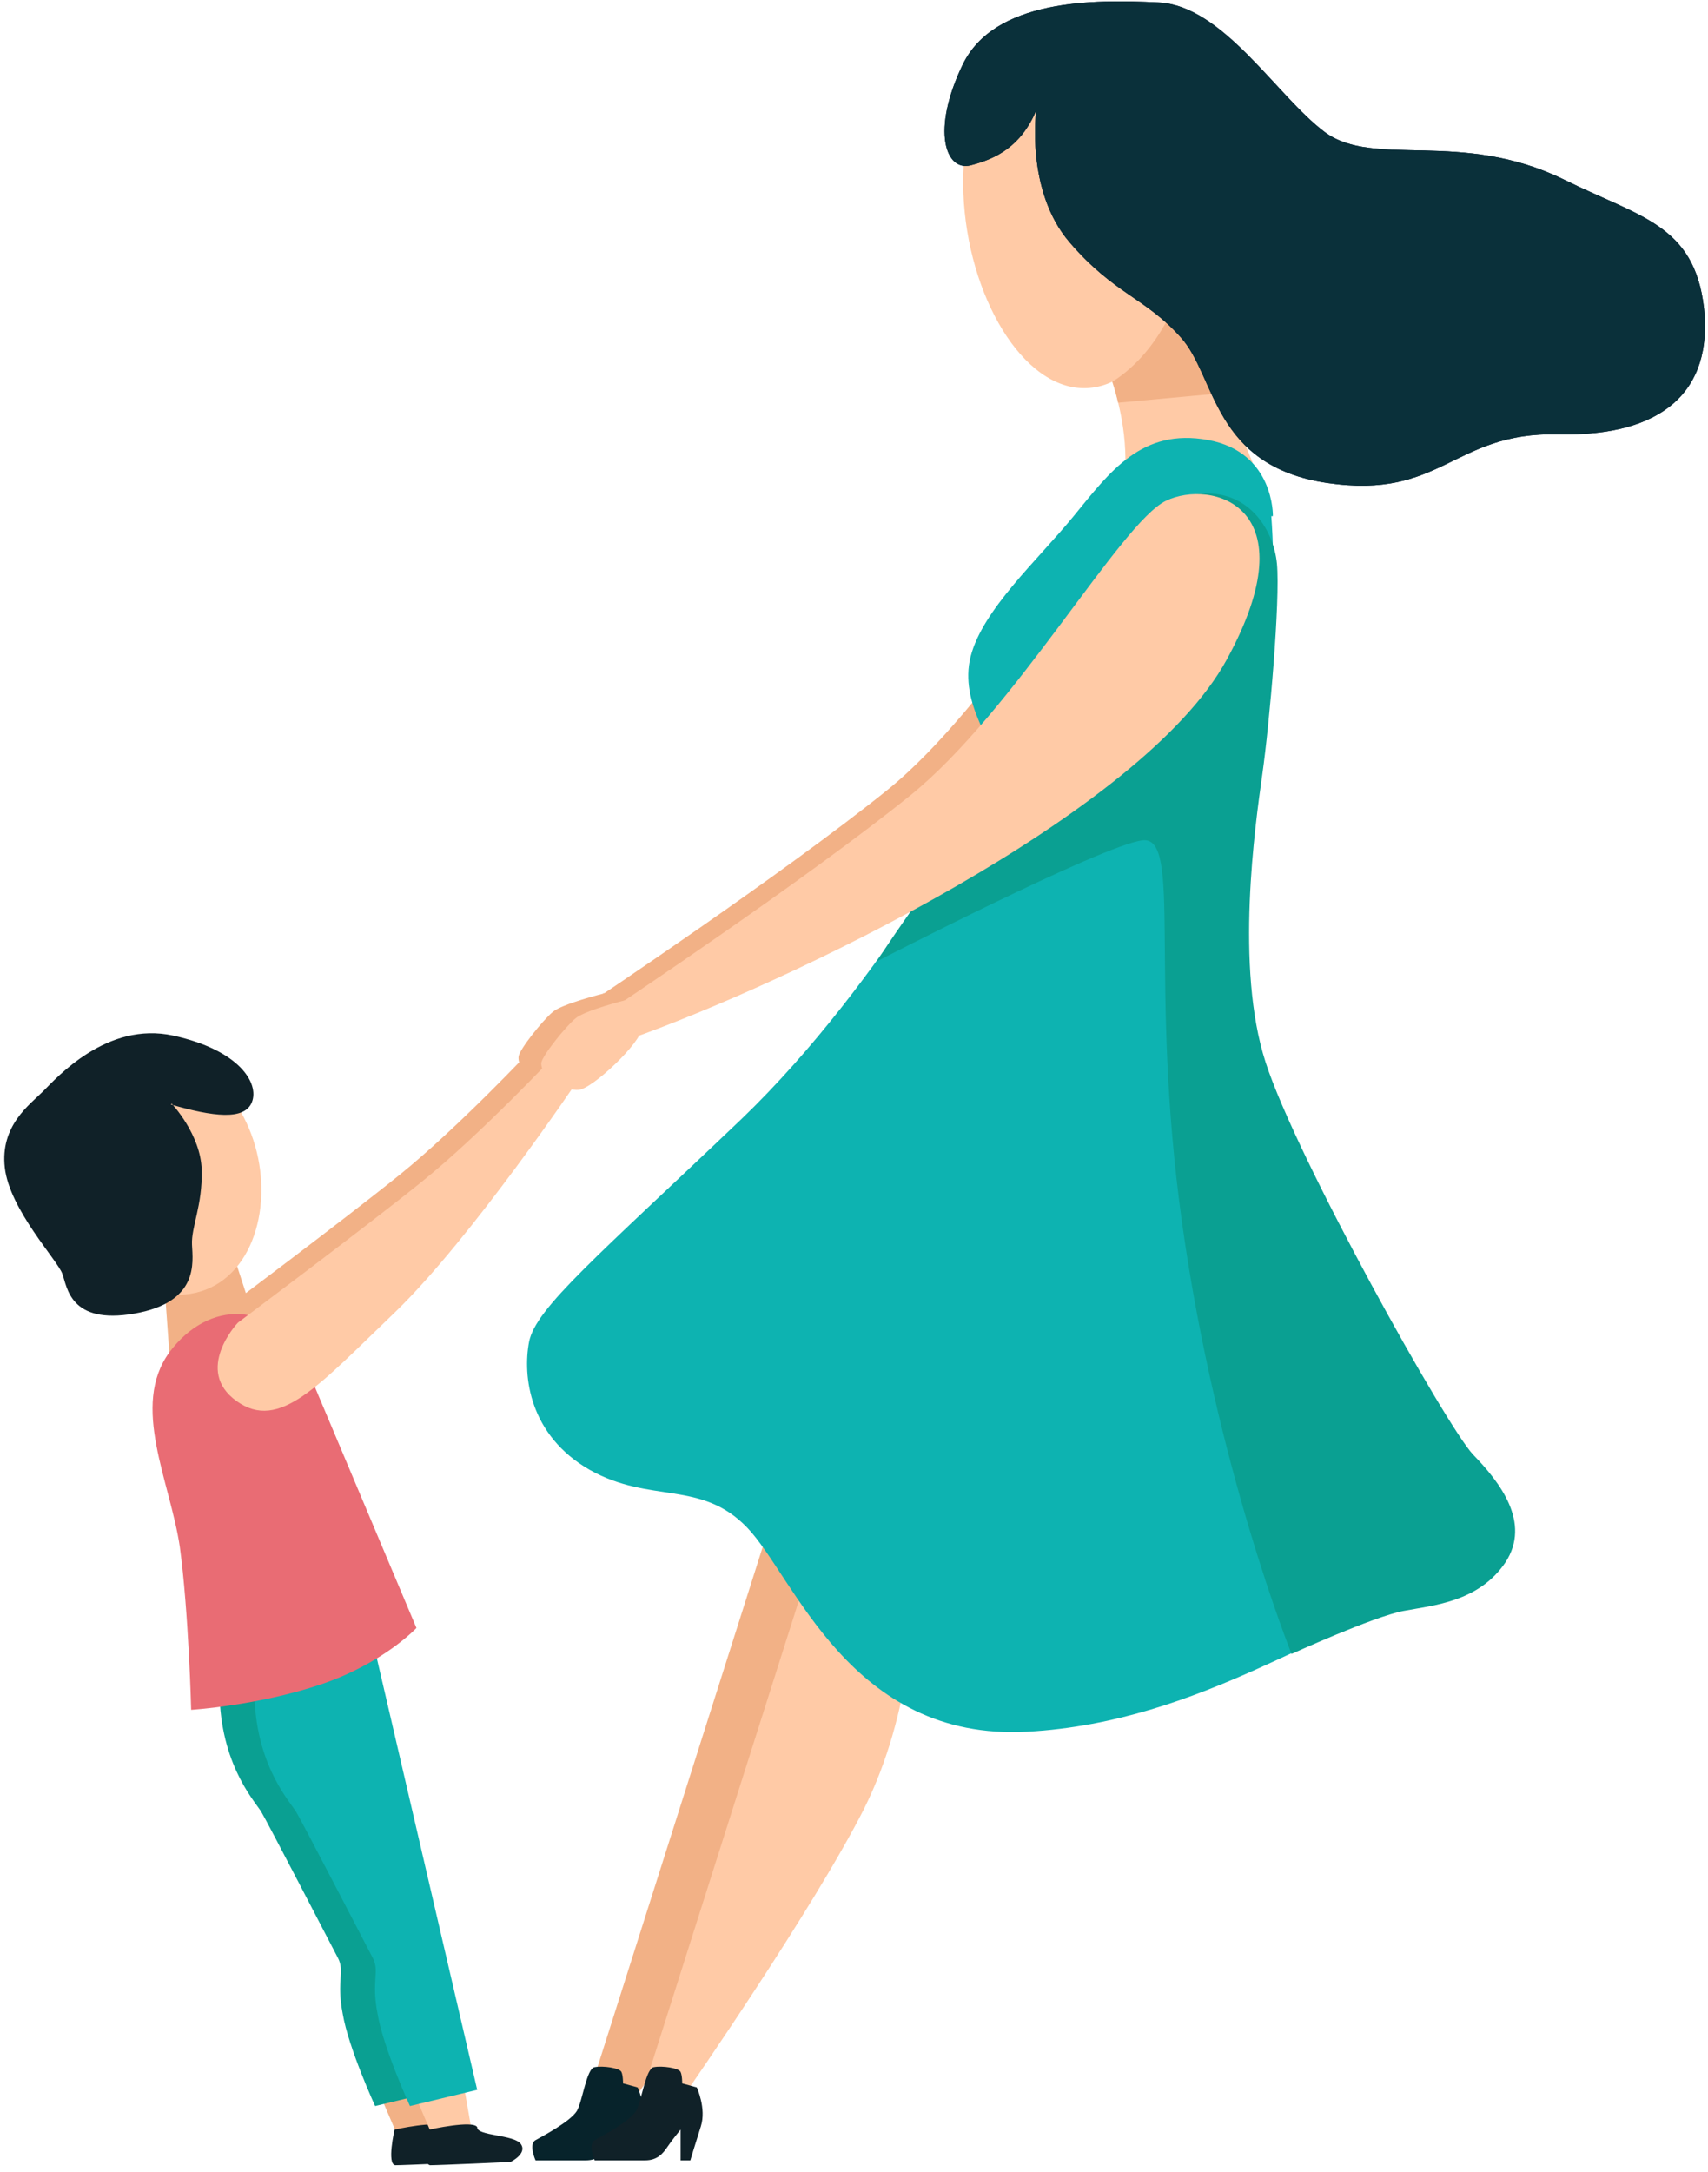
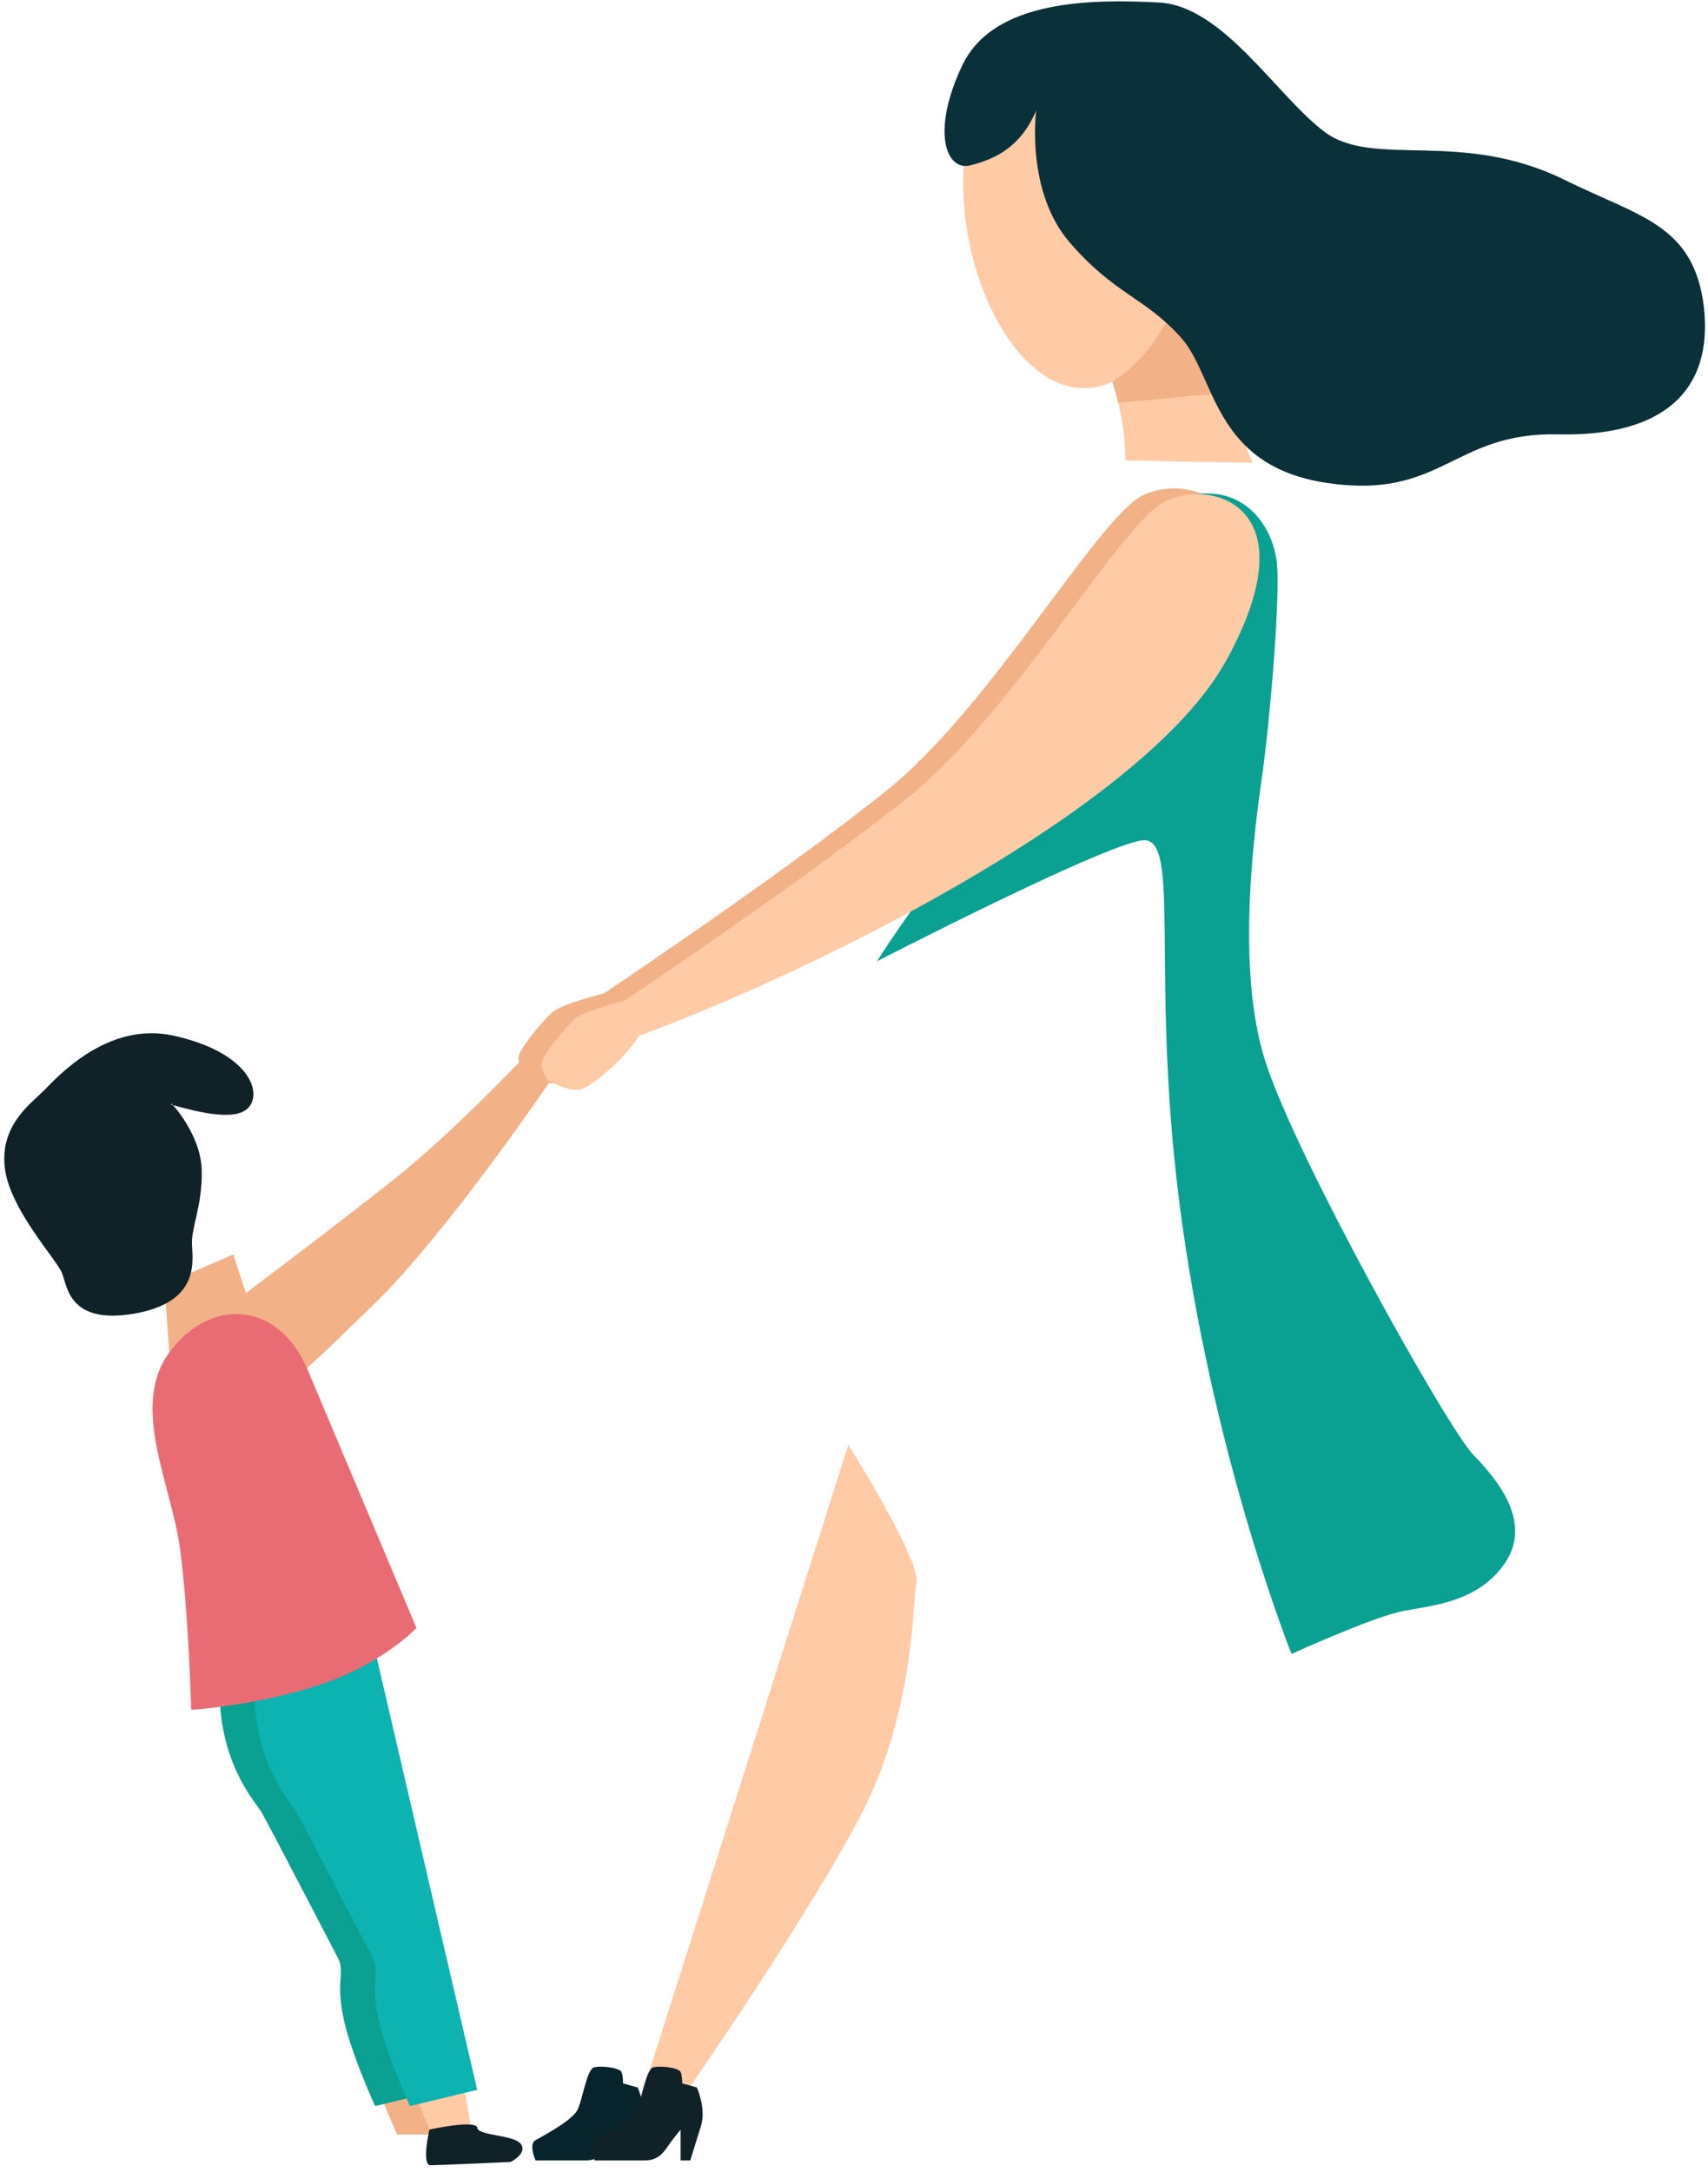
<svg xmlns="http://www.w3.org/2000/svg" width="210px" height="267px" viewBox="0 0 210 268" version="1.1">
  <g id="surface1">
    <path style=" stroke:none;fill-rule:evenodd;fill:rgb(94.902%,69.412%,52.549%);fill-opacity:1;" d="M 72.5 123.699 C 72.5 123.699 96.199 107.898 109.102 97.5 C 122 87.102 135.102 63.801 140.699 61.102 C 146.301 58.398 158.602 61.699 148.199 80.699 C 137.801 99.801 93.898 120.699 74.301 127.602 C 72.801 126.102 72.602 123.602 72.602 123.602 M 26.199 162.398 C 26.199 162.398 41.699 150.801 48.898 145 C 56.102 139.199 65.301 129.398 65.301 129.398 L 68.199 132.398 C 68.199 132.398 55 152 45.602 161.102 C 36.102 170.199 31.301 175.898 26 172.102 C 20.699 168.301 26.102 162.5 26.102 162.5 " />
    <path style=" stroke:none;fill-rule:evenodd;fill:rgb(94.902%,69.412%,52.549%);fill-opacity:1;" d="M 74.102 122.602 C 74.102 122.602 68.898 123.898 67.801 124.898 C 66.602 125.898 63.699 129.5 63.602 130.398 C 63.5 131.301 64.398 132.5 64.398 132.5 C 64.398 132.5 66.602 133.801 68.199 133.699 C 69.898 133.602 76 127.801 76 126.102 C 76 124.398 74.102 122.5 74.102 122.5 M 30.801 162.199 L 28.398 154.801 L 19.898 158.5 L 20.5 166.898 C 20.5 166.898 29.398 164.801 30.801 162.199 M 46.801 259.199 L 48.602 263.398 L 53.602 263.398 L 52.398 256.5 L 46.801 259.199 " />
    <path style=" stroke:none;fill-rule:evenodd;fill:rgb(3.922%,62.745%,57.255%);fill-opacity:1;" d="M 41.199 202 L 54.199 257.898 L 45.898 259.898 C 45.898 259.898 42.602 252.699 41.898 248.5 C 41.102 244.398 42.199 243.301 41.301 241.602 C 40.398 239.898 32.699 225 31.801 223.5 C 30.801 222 26.5 217.199 26.699 207.801 C 26.898 198.398 41.301 201.898 41.301 201.898 " />
-     <path style=" stroke:none;fill-rule:evenodd;fill:rgb(6.275%,12.941%,15.686%);fill-opacity:1;" d="M 48.301 262.801 C 48.301 262.801 47.301 267.102 48.398 267.199 C 49.5 267.199 58.301 266.801 58.301 266.801 C 58.301 266.801 60.398 265.801 59.602 264.602 C 58.801 263.398 54.102 263.602 54.199 262.5 C 53.699 261.602 48.301 262.801 48.301 262.801 " />
    <path style=" stroke:none;fill-rule:evenodd;fill:rgb(100%,79.216%,65.098%);fill-opacity:1;" d="M 51.102 259.199 L 52.898 263.398 L 57.898 263.398 L 56.699 256.5 L 51.102 259.199 " />
    <path style=" stroke:none;fill-rule:evenodd;fill:rgb(5.098%,70.196%,69.412%);fill-opacity:1;" d="M 45.5 202 L 58.5 257.898 L 50.199 259.898 C 50.199 259.898 46.898 252.699 46.199 248.5 C 45.398 244.398 46.5 243.301 45.602 241.602 C 44.699 239.898 37 225 36.102 223.5 C 35.102 222 30.801 217.199 31 207.801 C 31.199 198.398 45.602 201.898 45.602 201.898 " />
    <path style=" stroke:none;fill-rule:evenodd;fill:rgb(91.373%,42.353%,45.49%);fill-opacity:1;" d="M 37.301 168.398 L 51 200.898 C 51 200.898 46.898 205.301 39.102 207.898 C 31.301 210.5 23.199 211 23.199 211 C 23.199 211 22.898 199 21.801 190.898 C 20.602 182.801 15.699 173.5 20.5 166.898 C 25.301 160.398 33.398 160.301 37.301 168.398 " />
    <path style=" stroke:none;fill-rule:evenodd;fill:rgb(100%,79.216%,65.098%);fill-opacity:1;" d="M 136.5 46.102 C 136.5 46.102 138.5 51 138.5 56.801 C 145.898 57 154.199 57.102 154.199 57.102 L 144.898 34.5 L 136.602 46.102 " />
-     <path style=" stroke:none;fill-rule:evenodd;fill:rgb(94.902%,69.412%,52.549%);fill-opacity:1;" d="M 97.102 180.301 L 72.102 259 L 77.301 259.898 C 77.301 259.898 92.699 237.699 99 225.301 C 105.199 212.898 106.102 192.602 106.602 189.699 C 107.102 186.801 97.102 180.301 97.102 180.301 " />
    <path style=" stroke:none;fill-rule:evenodd;fill:rgb(2.745%,13.725%,16.863%);fill-opacity:1;" d="M 78.301 257.602 C 78.301 257.602 79.5 260.199 78.801 262.398 C 78.398 263.801 77.898 265.199 77.5 266.602 L 76.301 266.602 L 76.301 262.801 C 76.301 262.801 75.301 264 74.699 264.898 C 74.102 265.801 73.398 266.602 71.898 266.602 L 65.699 266.602 C 65.699 266.602 64.801 264.602 65.699 264.102 C 66.602 263.602 70 261.801 70.801 260.5 C 71.5 259.301 72 255.199 73 255.102 C 74 254.898 76.102 255.199 76.301 255.699 C 76.5 256.102 76.5 257.102 76.5 257.102 L 78.301 257.602 " />
    <path style=" stroke:none;fill-rule:evenodd;fill:rgb(100%,79.216%,65.098%);fill-opacity:1;" d="M 104.301 178.301 L 79.301 257 L 84.5 257.898 C 84.5 257.898 99.898 235.699 106.199 223.301 C 112.398 210.898 112.199 198.199 112.699 195.301 C 113.199 192.398 104.301 178.301 104.301 178.301 " />
-     <path style=" stroke:none;fill-rule:evenodd;fill:rgb(5.098%,70.196%,69.412%);fill-opacity:1;" d="M 156.699 63.699 C 156.699 63.699 156.898 55.801 148.699 54.301 C 140.5 52.801 136.602 58.199 132.102 63.699 C 127.602 69.199 120.898 75.199 119.398 81 C 117.898 86.898 122.602 92 122.398 94.102 C 122.199 96.199 108.801 121.102 91.102 138.102 C 73.398 155 65.699 161.398 64.898 165.602 C 64.102 169.801 64.898 177.102 72.398 181.398 C 79.898 185.602 86.102 182.602 91.801 188.5 C 97.602 194.5 104.5 214.898 126.398 213.699 C 148.301 212.5 163.898 199.5 174.699 198.102 C 185.5 196.801 188.398 189.602 181.199 180.602 C 174 171.602 163.898 154.5 156.199 133.898 C 148.5 113.301 158.398 89.602 156.5 63.699 " />
    <path style=" stroke:none;fill-rule:evenodd;fill:rgb(100%,79.216%,65.098%);fill-opacity:1;" d="M 147 22.801 C 147.5 35.301 141.602 47.602 133.699 47.898 C 125.801 48.199 119 36.398 118.5 23.898 C 118 11.398 124.102 3 132 2.699 C 139.898 2.398 146.602 10.301 147.102 22.801 " />
    <path style=" stroke:none;fill-rule:evenodd;fill:rgb(6.275%,12.941%,15.686%);fill-opacity:1;" d="M 85.602 257.602 C 85.602 257.602 86.801 260.199 86.102 262.398 C 85.398 264.602 84.801 266.602 84.801 266.602 L 83.602 266.602 L 83.602 262.801 C 83.602 262.801 82.602 264 82 264.898 C 81.398 265.801 80.699 266.602 79.199 266.602 L 73 266.602 C 73 266.602 72.102 264.602 73 264.102 C 73.898 263.602 77.301 261.801 78.102 260.5 C 78.801 259.301 79.301 255.199 80.301 255.102 C 81.301 254.898 83.398 255.199 83.602 255.699 C 83.801 256.102 83.801 257.102 83.801 257.102 L 85.602 257.602 " />
    <path style=" stroke:none;fill-rule:evenodd;fill:rgb(3.922%,62.745%,57.255%);fill-opacity:1;" d="M 107.699 118.699 C 107.699 118.699 135.602 104.301 140.602 103.699 C 145.602 103.102 141.301 121 145.5 151 C 149.699 181 159 204.102 159 204.102 C 159 204.102 169.102 199.5 172.801 198.801 C 176.5 198.102 182.102 197.699 185.398 192.801 C 188.602 187.898 184.699 182.898 181.398 179.5 C 178.102 176 159.602 142.898 155.801 131.102 C 152 119.398 154.5 101.898 155.398 95.5 C 156.301 89.102 157.602 74.102 157.199 69.602 C 156.801 65.199 153.301 59.5 146 61.199 C 143 71.5 114 108.602 107.801 118.699 " />
    <path style=" stroke:none;fill-rule:evenodd;fill:rgb(100%,79.216%,65.098%);fill-opacity:1;" d="M 75.301 124.398 C 75.301 124.398 99 108.602 111.898 98.199 C 124.801 87.801 137.898 64.5 143.5 61.801 C 149.102 59.102 161.398 62.398 151 81.398 C 140.602 100.5 96.699 121.398 77.102 128.301 C 75.602 126.801 75.398 124.301 75.398 124.301 " />
    <path style=" stroke:none;fill-rule:evenodd;fill:rgb(94.902%,69.412%,52.549%);fill-opacity:1;" d="M 145.301 35.602 C 145.301 35.602 143.199 43.102 136.898 47.102 C 137.301 48.398 137.602 49.699 137.602 49.699 L 150.602 48.5 L 145.301 35.699 " />
-     <path style=" stroke:none;fill-rule:evenodd;fill:rgb(0.784%,5.098%,14.902%);fill-opacity:1;" d="M 127.5 13.5 C 127.5 13.5 126.102 23.5 131.602 29.898 C 137.102 36.301 140.898 36.699 145.301 41.602 C 149.699 46.398 149.199 57.5 163.398 59.602 C 177.602 61.699 178.898 53.301 191.898 53.602 C 204.898 53.898 211 48.199 209.898 38 C 208.699 27.699 202 26.801 192.699 22.199 C 179.898 15.898 169.199 20.801 163.102 16.301 C 157.102 11.801 150.5 0.602 142.5 0.301 C 134.5 -0.102 122.301 -0.102 118.398 8 C 114.5 16.102 116.301 21.199 119.398 20.398 C 122.5 19.602 125.602 18.102 127.5 13.602 " />
    <path style=" stroke:none;fill-rule:evenodd;fill:rgb(3.922%,18.824%,22.745%);fill-opacity:1;" d="M 127.5 13.5 C 127.5 13.5 126.102 23.5 131.602 29.898 C 137.102 36.301 140.898 36.699 145.301 41.602 C 149.699 46.398 149.199 57.5 163.398 59.602 C 177.602 61.699 178.898 53.301 191.898 53.602 C 204.898 53.898 211 48.199 209.898 38 C 208.699 27.699 202 26.801 192.699 22.199 C 179.898 15.898 169.199 20.801 163.102 16.301 C 157.102 11.801 150.5 0.602 142.5 0.301 C 134.5 -0.102 122.301 -0.102 118.398 8 C 114.5 16.102 116.301 21.199 119.398 20.398 C 122.5 19.602 125.602 18.102 127.5 13.602 " />
-     <path style=" stroke:none;fill-rule:evenodd;fill:rgb(100%,79.216%,65.098%);fill-opacity:1;" d="M 30 138.5 C 33.602 146.102 31.898 155.898 25.602 158.898 C 19.199 161.898 10.602 157 7 149.398 C 3.398 141.801 6.199 134.398 12.602 131.398 C 19 128.398 26.398 130.898 30 138.5 M 29 163.199 C 29 163.199 44.5 151.602 51.699 145.801 C 58.898 140 68.102 130.199 68.102 130.199 L 71 133.199 C 71 133.199 57.801 152.801 48.398 161.898 C 38.898 171 34.102 176.699 28.801 172.898 C 23.5 169.102 28.898 163.301 28.898 163.301 " />
    <path style=" stroke:none;fill-rule:evenodd;fill:rgb(100%,79.216%,65.098%);fill-opacity:1;" d="M 76.898 123.398 C 76.898 123.398 71.699 124.699 70.602 125.699 C 69.398 126.699 66.5 130.301 66.398 131.199 C 66.398 132.102 67.199 133.301 67.199 133.301 C 67.199 133.301 69.398 134.602 71 134.5 C 72.699 134.398 78.801 128.602 78.801 126.898 C 78.801 125.199 76.898 123.301 76.898 123.301 " />
    <path style=" stroke:none;fill-rule:evenodd;fill:rgb(6.275%,12.941%,15.686%);fill-opacity:1;" d="M 52.602 262.801 C 52.602 262.801 51.602 267.102 52.699 267.199 C 53.801 267.199 62.602 266.801 62.602 266.801 C 62.602 266.801 64.699 265.801 63.898 264.602 C 63.102 263.398 58.398 263.602 58.5 262.5 C 58 261.602 52.602 262.801 52.602 262.801 " />
    <path style=" stroke:none;fill-rule:evenodd;fill:rgb(6.275%,12.941%,15.686%);fill-opacity:1;" d="M 20.801 136.199 C 20.801 136.199 24.398 140 24.5 144.398 C 24.602 148.801 23.199 151.398 23.301 153.602 C 23.398 155.801 24.199 160.699 16.199 162.102 C 8.199 163.5 7.898 158.801 7.301 157.199 C 6.699 155.5 0.801 149.301 0.199 144.102 C -0.398 138.898 3.301 136.301 4.898 134.699 C 6.602 133 12.801 126 21 127.801 C 29.199 129.602 31.602 133.699 30.699 136 C 29.801 138.301 25.898 137.801 20.699 136.301 " />
  </g>
</svg>